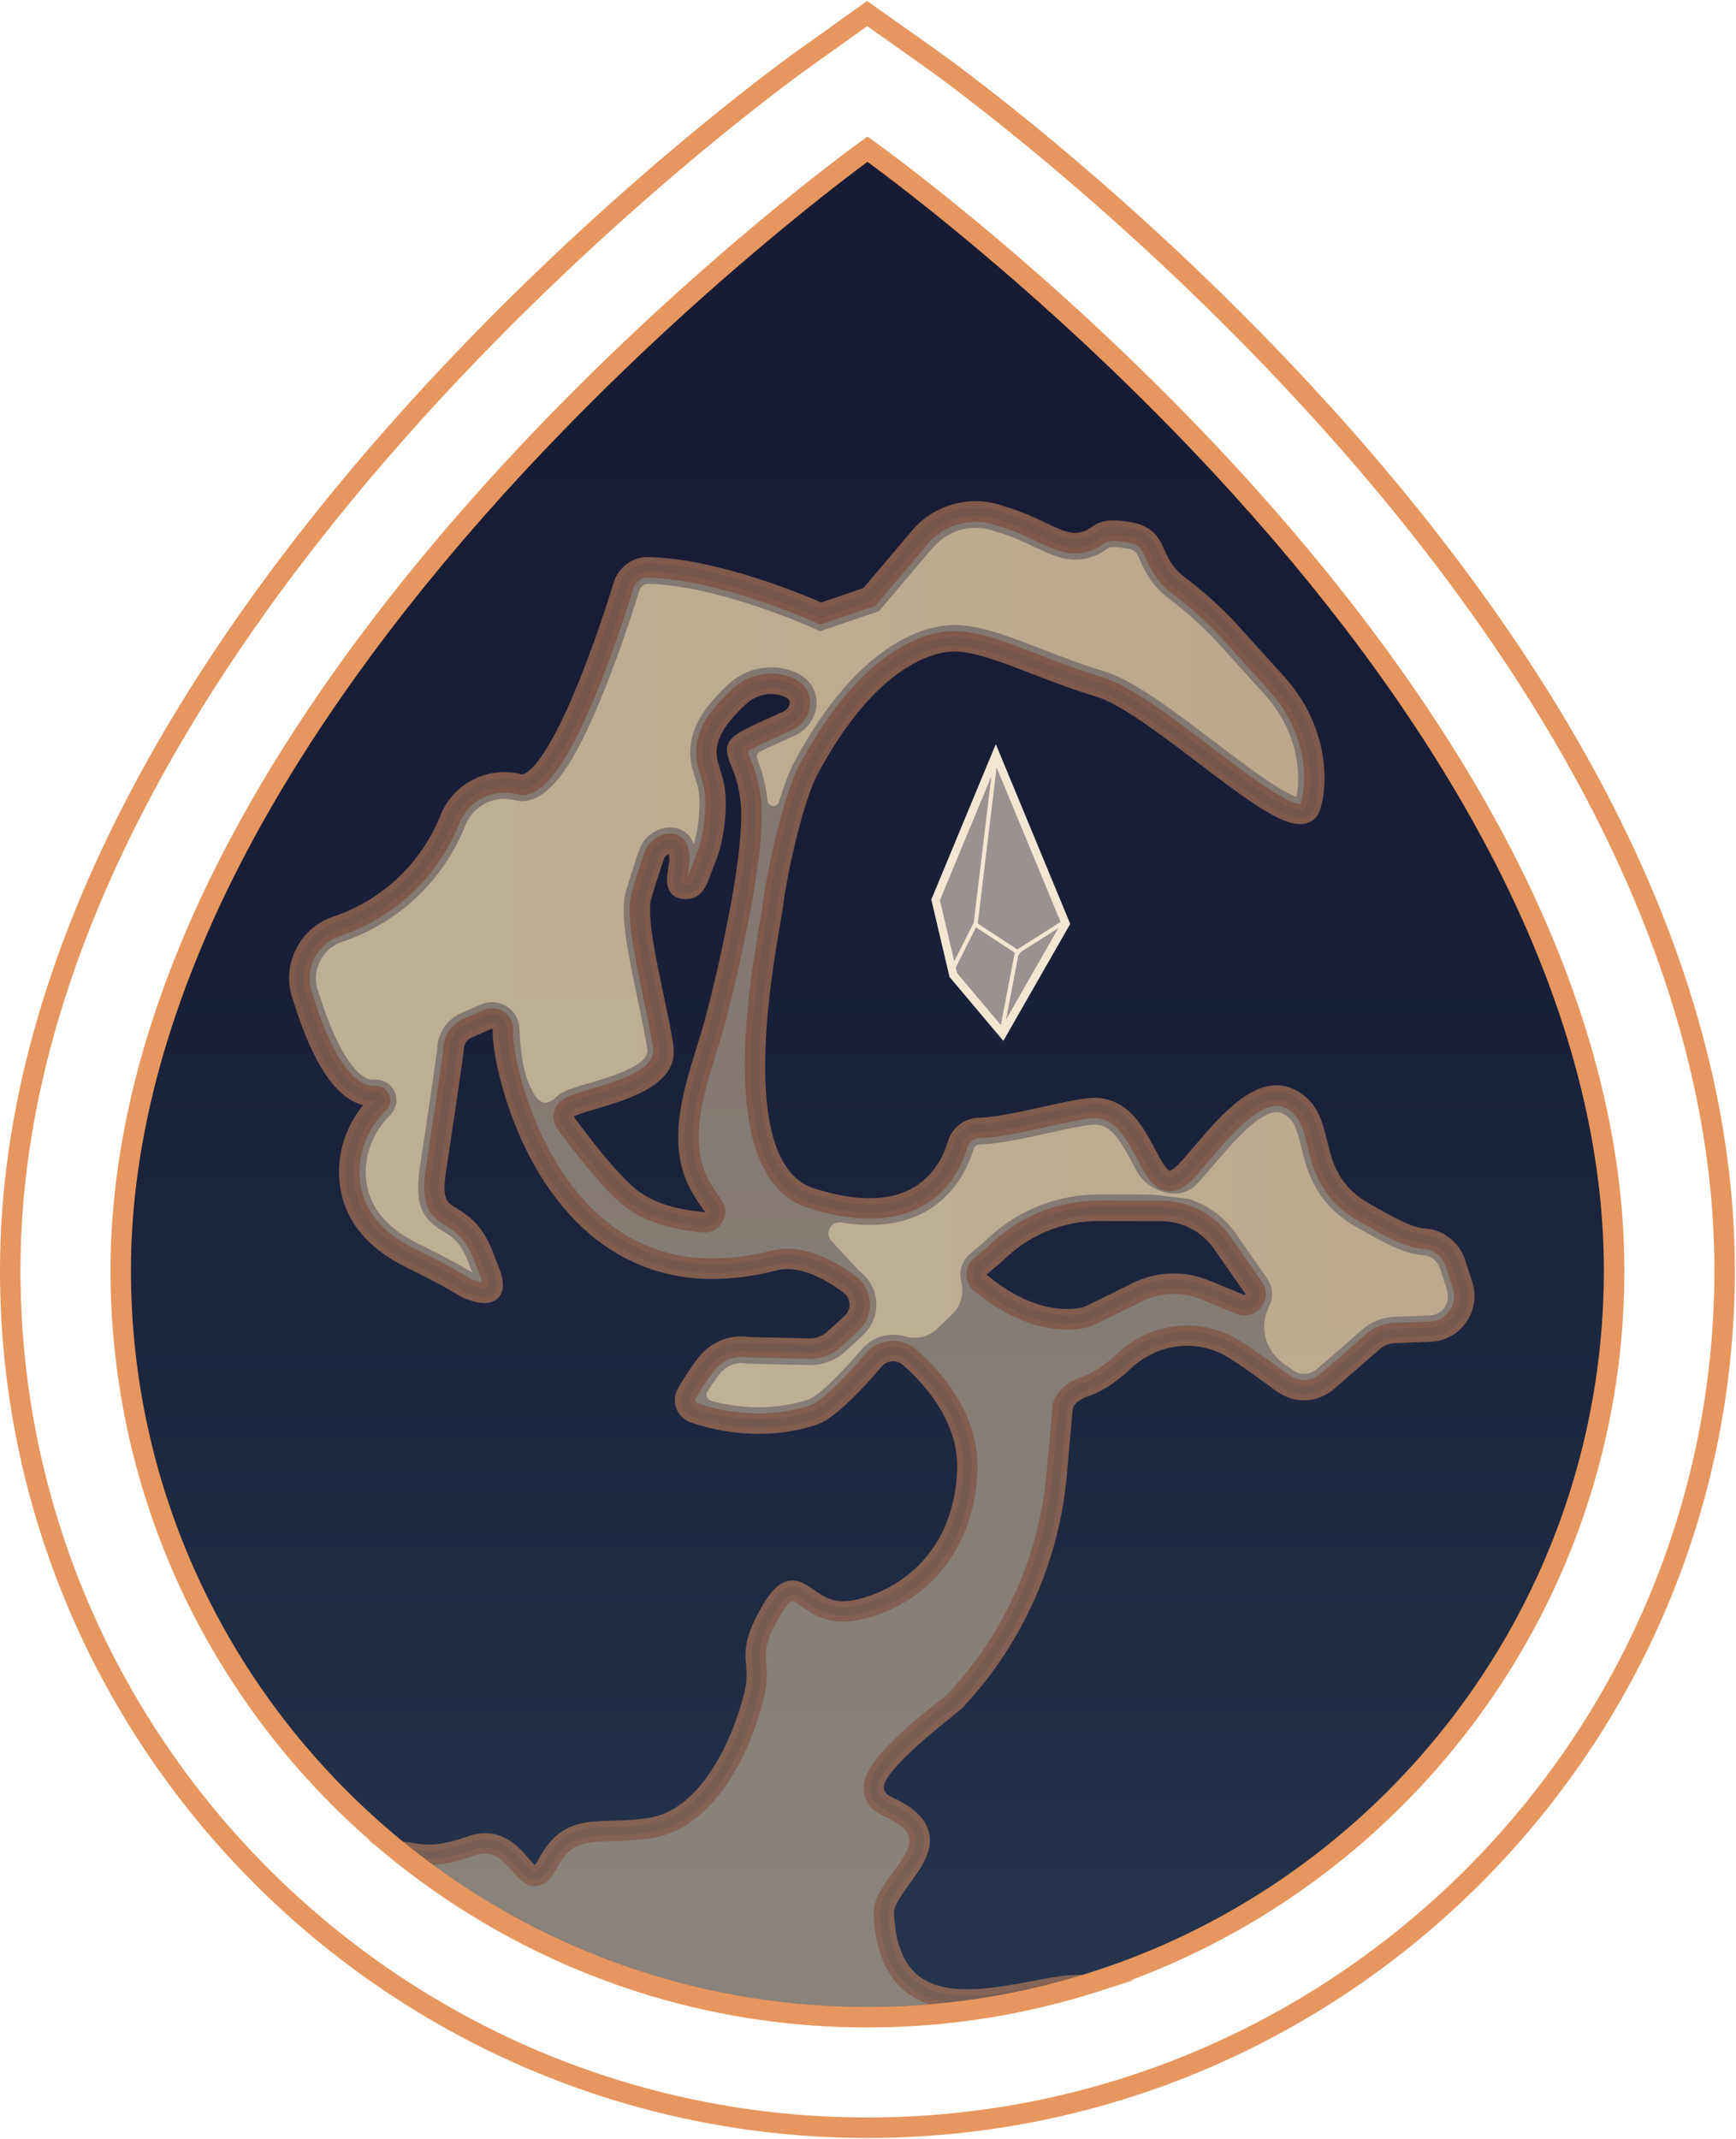
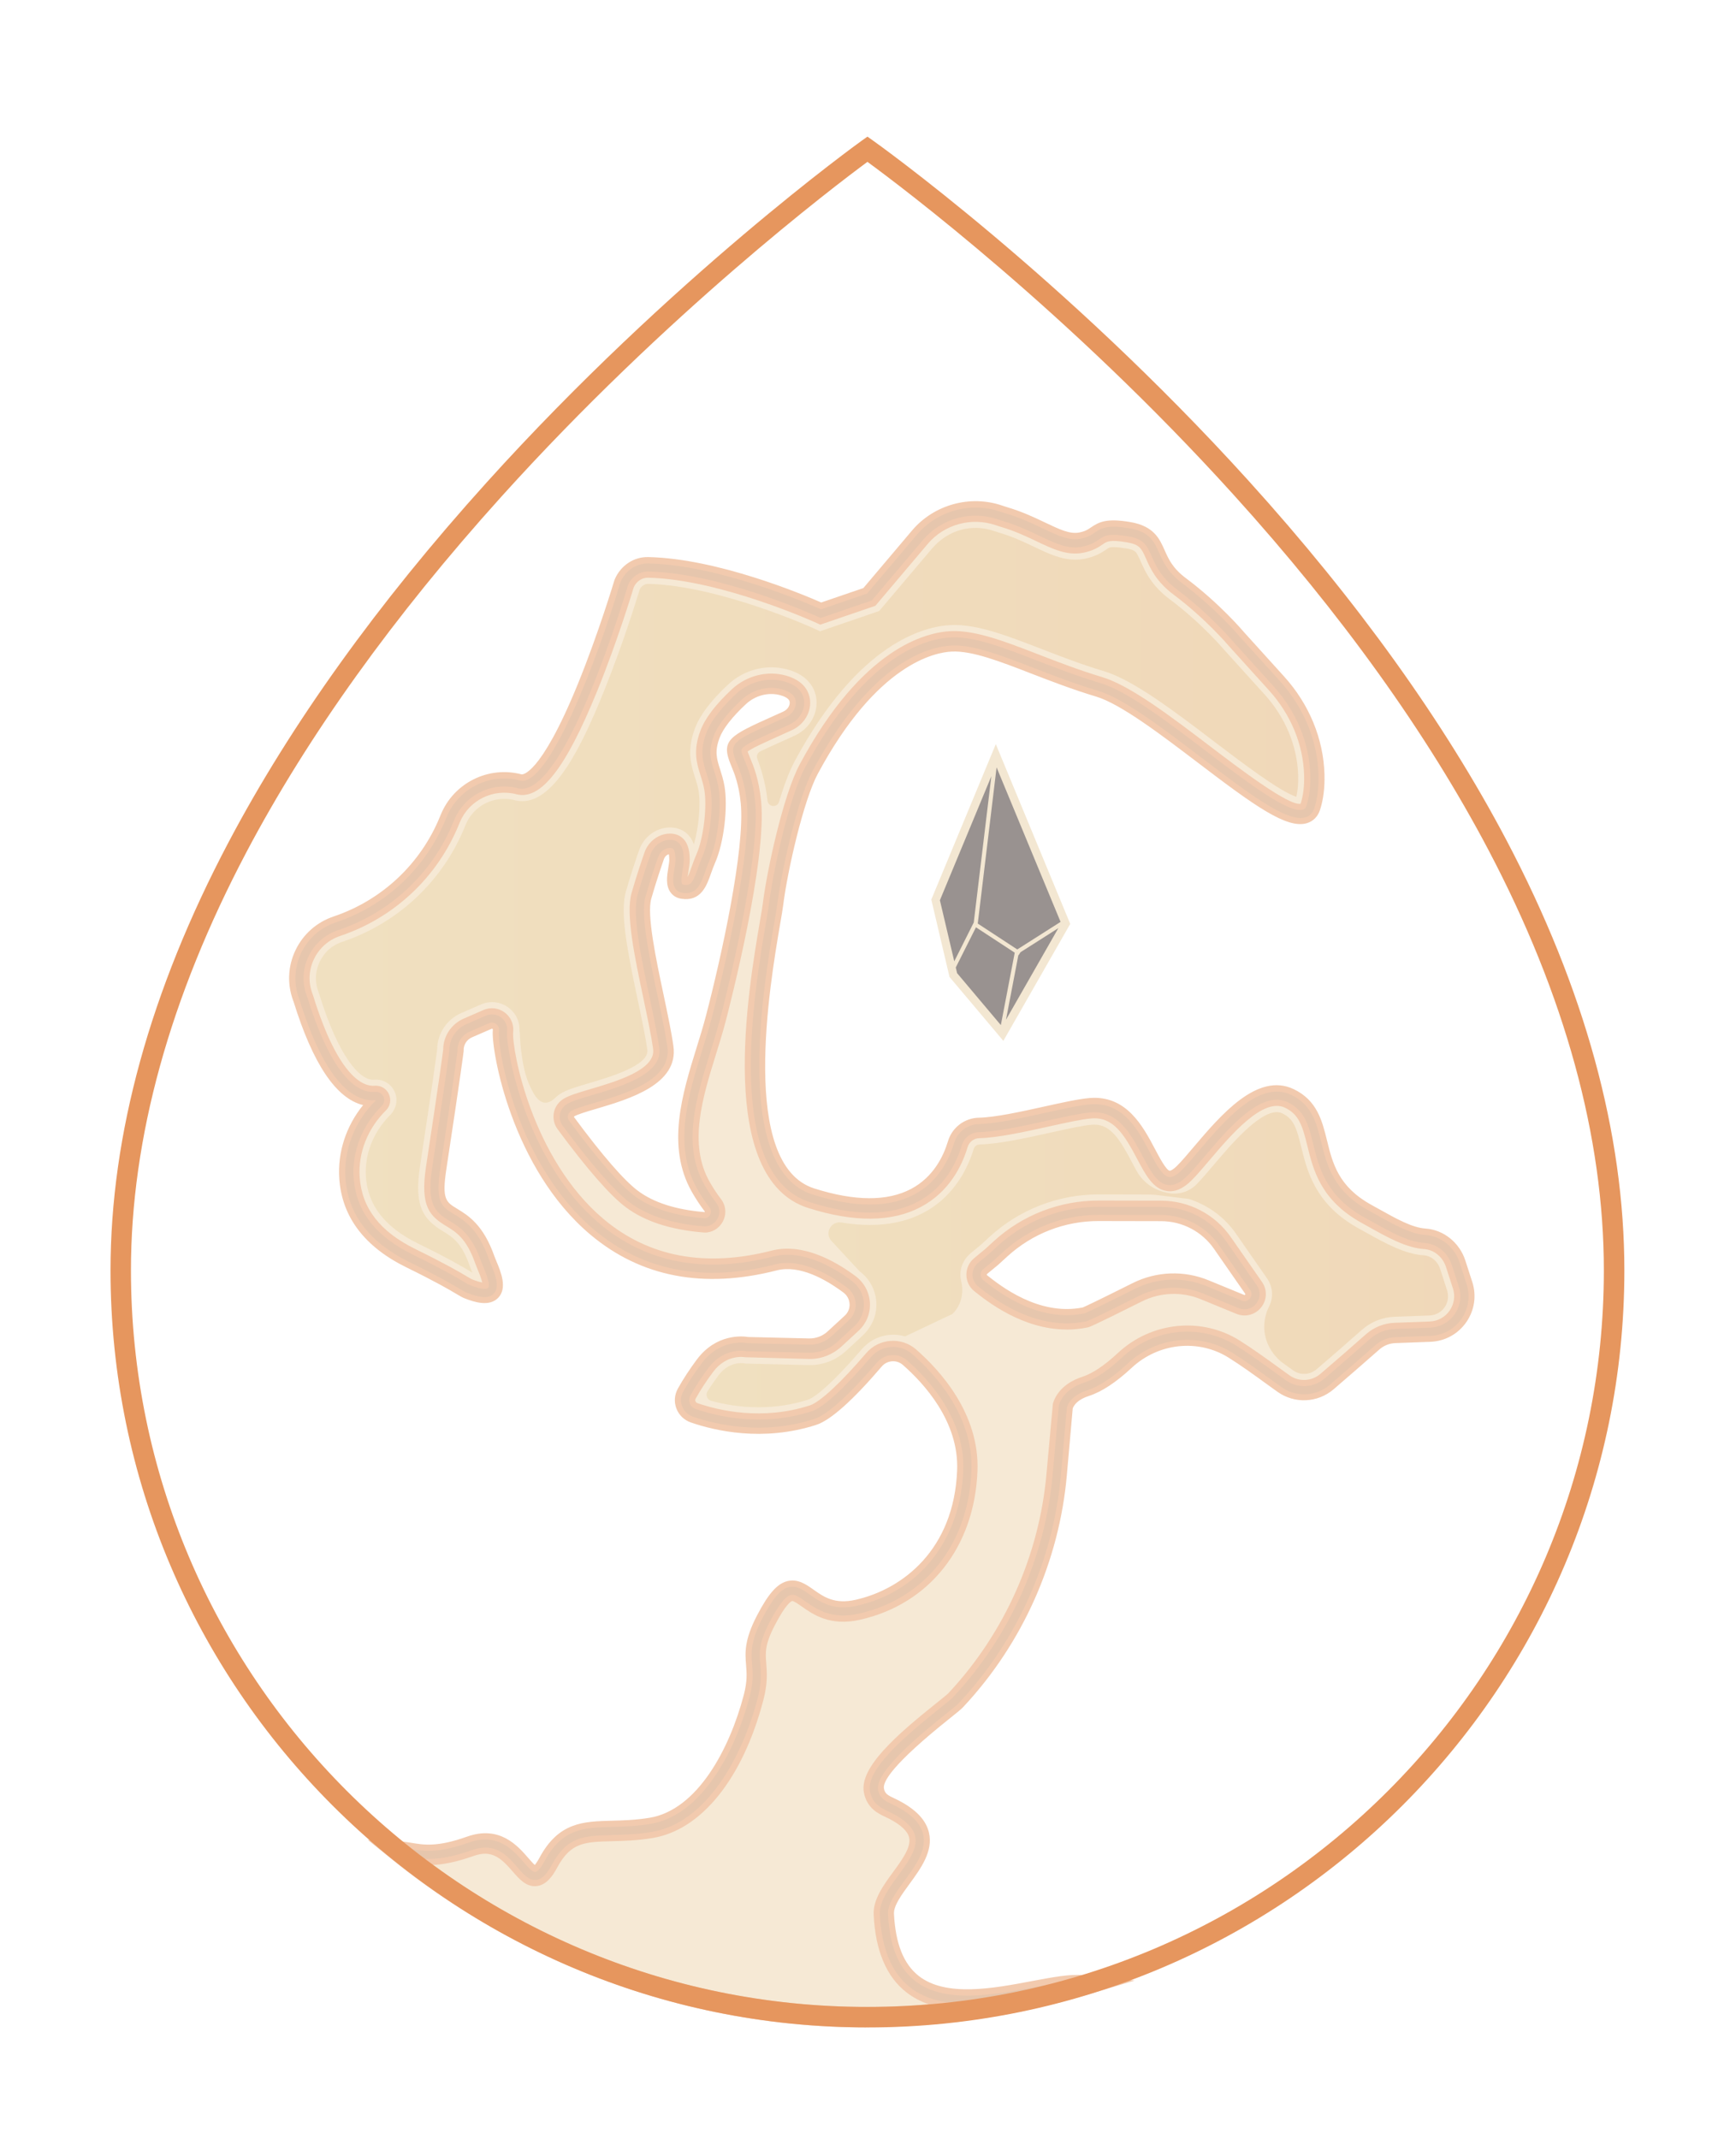
<svg xmlns="http://www.w3.org/2000/svg" width="750" height="924" viewBox="0 0 750 924" fill="none">
  <g clip-path="url(#clip0_4555_638)">
-     <path d="M52.17 548.787C52.17 294.974 374.759 64.453 374.759 64.453C374.759 64.453 697.348 292.64 697.348 548.787C697.348 726.944 552.916 871.376 374.759 871.376C196.602 871.376 52.17 726.944 52.17 548.787Z" fill="url(#paint0_linear_4555_638)" />
    <path d="M430.201 326.896L404.187 389.571L411.827 422.022L433.19 447.365L460.389 399.792L430.201 326.896Z" fill="#999290" />
    <path d="M430.219 321.449L402.348 388.598L410.217 422.022L433.473 449.628L462.37 399.103L430.219 321.449ZM430.537 331.458L458.196 398.236L439.486 410.138L422.42 398.961L430.555 331.458H430.537ZM440.052 412.632L440.901 411.323L457.241 400.924L434.622 440.485L439.963 412.579L440.052 412.632ZM406.061 388.899L428.291 335.314L420.687 398.502L412.269 415.267L406.061 388.881V388.899ZM412.906 417.955L421.642 400.571L438.389 411.535L432.394 442.82L413.489 420.378L412.923 417.955H412.906Z" fill="#F3E7D2" />
    <g opacity="0.5">
      <path d="M631.915 555.207L628.908 545.922C626.998 540.051 621.817 535.629 615.662 535.223C608.04 534.71 599.764 529.599 590.373 524.417C561.565 508.501 575.5 483.388 557.09 474.581C541.174 466.959 521.968 496.564 511.764 506.75C495.406 523.091 496.767 476.757 471.195 478.808C460.708 479.657 436.374 487.031 423.022 487.332C418.759 487.421 415.063 490.268 413.825 494.353C409.97 507.245 396.406 532.252 350.496 517.679C309.786 504.769 332.175 405.257 333.996 390.631C335.835 375.988 342.768 344.704 349.435 332.289C377.854 279.358 405.92 277.342 411.049 277.112C426.47 276.423 448.205 288.784 474.873 296.76C501.348 304.683 560.468 365.926 566.127 348.577C567.542 344.244 567.984 339.451 567.843 334.712C567.418 320.087 561.388 306.169 551.555 295.31L534.065 275.981C534.065 275.981 524.161 264.202 509.713 253.362C495.264 242.539 502.161 232.387 487.589 229.947C473.017 227.506 476.465 232.564 467.234 234.439C458.002 236.313 449.407 227.984 433.721 223.386C433.137 223.209 432.43 222.979 431.634 222.714C419.396 218.487 405.814 222.236 397.449 232.122L375.608 257.924L354.617 265.122C354.617 265.122 312.88 245.952 280.234 245.174C280.181 245.174 280.11 245.174 280.057 245.174C275.53 245.103 271.462 247.932 269.694 252.088C269.694 252.088 242.495 343.307 224.279 338.886C212.059 335.632 199.308 341.98 194.533 353.705L194.197 354.519C185.408 376.094 167.635 392.771 145.546 400.181C132.937 404.408 126.217 418.22 130.797 430.705C130.868 430.917 130.956 431.147 131.045 431.36C142.222 467.543 154.177 474.192 162.188 473.467C163.886 473.308 164.858 475.359 163.638 476.562C155.043 485.051 150.162 496.811 150.993 508.872C151.878 521.888 158.775 534.391 177.591 543.605C196.868 553.049 200.033 555.878 202.297 556.78C219.345 563.607 211.069 548.84 209.512 544.366C200.051 517.149 184.064 533.419 188.432 504.716C194.94 461.954 195.895 453.837 195.895 453.837C195.807 449.628 198.265 445.773 202.138 444.093L210.627 440.397C213.951 438.946 217.612 441.564 217.347 445.171L217.311 445.525C216.25 459.355 239.082 568.965 334.474 544.543C346.039 541.589 358.596 548.539 367.031 554.835C372.514 558.938 373.009 566.967 367.969 571.618L360.576 578.427C357.535 581.221 353.538 582.742 349.4 582.636L322.855 581.999C322.855 581.999 312.332 579.647 304.622 589.957C301.032 594.732 298.45 598.941 296.716 602.071C294.983 605.202 296.504 609.145 299.917 610.312C309.538 613.619 329.416 618.377 351.256 611.338C358.207 609.092 370.179 596.112 377.607 587.428C381.515 582.848 388.43 582.317 392.957 586.279C403.25 595.263 418.813 612.665 417.928 635.248C416.637 668.761 395.84 689.7 370.604 695.394C345.367 701.089 345.969 671.007 330.919 699.975C322.271 716.598 329.734 717.589 325.578 733.399C318.628 759.855 303.348 785.958 281.384 789.619C259.419 793.297 246.916 786.047 236.906 804.686C226.897 823.326 225.217 789.743 203.199 797.595C185.16 804.032 179.254 800.159 172.144 799.841C194.852 818.127 237.631 847.59 298.839 862.41C375.432 880.944 438.814 866.389 467.782 857.776C446.684 855.566 384.822 886.497 381.851 827.022C381.144 812.768 413.825 796.215 386.272 781.838C382.877 780.069 378.65 779.061 377.572 773.597C375.308 762.013 409.634 738.085 412.906 734.531L413.383 734.018C438.142 707.367 453.316 673.235 456.517 637.017C457.949 620.817 459.116 607.642 459.116 607.642C459.824 605.202 462.052 601.222 469.073 598.941C474.449 597.208 480.391 592.911 485.909 587.764C498.872 575.668 518.29 573.457 533.269 582.919C540.696 587.605 547.877 593.034 554.473 597.739C560.185 601.824 567.931 601.452 573.272 596.907C579.815 591.337 588.163 584.015 593.044 579.718C595.696 577.383 599.092 576.039 602.629 575.898L617.802 575.332C628.007 574.96 635.01 564.933 631.862 555.224L631.915 555.207ZM272.93 517.891C265.326 512.179 254.184 498.314 244.458 485.157C242.901 483.035 243.397 480.046 245.59 478.596C252.363 474.068 289.024 470.054 286.565 452.511C283.948 433.8 273.708 398.784 277.122 386.971C279.244 379.614 281.366 373.336 282.657 369.657C283.647 366.81 286.194 364.67 289.218 364.546C291.782 364.44 293.533 365.678 293.586 371.284C293.639 375.635 290.544 383.204 295.036 383.893C301.456 384.901 301.597 378.464 304.958 370.842C308.318 363.238 310.139 348.595 308.636 340.177C307.133 331.759 302.871 327.461 306.797 317.062C308.972 311.315 314.614 305.231 319.247 300.934C324.376 296.159 331.644 294.161 338.4 296.053C341.742 296.99 344.66 298.741 345.438 301.907C345.58 302.508 345.65 303.109 345.633 303.71C345.562 307.071 343.316 309.989 340.256 311.386C306.178 326.771 321.617 318.46 324.446 346.366C326.586 367.393 315.268 417.141 309.255 440.06C303.242 462.98 290.102 490.321 302.765 512.639C304.568 515.822 306.337 518.44 307.982 520.562C310.422 523.727 307.946 528.29 303.967 527.972C294.842 527.229 282.374 524.983 272.93 517.891ZM520.483 557.169C511.057 553.297 500.41 553.686 491.285 558.248C481.435 563.182 469.939 568.877 468.949 569.089C449.301 573.192 432.412 561.272 423.711 554.358C421.324 552.465 421.306 548.858 423.658 546.912L428.504 542.916C428.504 542.916 430.007 541.536 432.235 539.502C443.819 528.891 458.975 523.02 474.679 523.055L501.684 523.108C512.224 523.126 522.092 528.308 528.123 536.956C532.367 543.075 537.354 550.237 541.563 556.285C544.304 560.211 540.219 565.269 535.798 563.448C530.864 561.414 525.399 559.168 520.483 557.152V557.169Z" fill="#EDD4AB" />
      <path d="M374.265 875.797C350.655 875.797 324.924 873.251 297.813 866.672C251.355 855.424 206.931 833.495 169.386 803.254L158.881 794.783L172.357 795.384C174.284 795.473 176.088 795.773 177.839 796.074C183.056 796.958 188.98 797.949 201.731 793.404C215.844 788.363 223.607 797.294 228.241 802.617C229.125 803.643 230.275 804.952 231.035 805.624C231.442 805.164 232.114 804.262 233.033 802.564C241.328 787.108 251.992 786.825 264.318 786.506C269.128 786.383 274.575 786.241 280.676 785.233C301.279 781.785 315.179 755.611 321.316 732.249C322.89 726.272 322.607 722.876 322.324 719.286C321.9 714.034 321.458 708.622 327.011 697.923C331.962 688.409 335.782 684.076 340.221 682.997C344.695 681.918 348.303 684.447 351.469 686.693C355.943 689.859 360.576 693.113 369.631 691.079C389.986 686.499 412.198 669.362 413.507 635.071C414.321 614.044 399.147 597.562 390.039 589.603C388.748 588.472 387.086 587.923 385.388 588.047C383.655 588.171 382.081 588.967 380.949 590.293C368.34 605.042 358.79 613.531 352.601 615.529C329.628 622.939 308.813 618.058 298.45 614.468C295.585 613.478 293.303 611.285 292.225 608.456C291.146 605.644 291.376 602.531 292.826 599.896C295.16 595.705 297.937 591.46 301.067 587.269C309.45 576.075 320.715 577.136 323.279 577.56L349.488 578.179C352.494 578.25 355.359 577.171 357.57 575.137L364.962 568.329C366.395 567.002 367.137 565.216 367.031 563.271C366.925 561.325 365.97 559.522 364.379 558.354C356.668 552.607 345.421 546.276 335.552 548.787C304.003 556.869 276.945 551.687 255.139 533.401C221.096 504.84 212.218 453.925 212.89 445.154L212.926 444.782C212.926 444.782 212.926 444.57 212.767 444.446C212.59 444.323 212.448 444.376 212.395 444.411L203.906 448.107C201.678 449.08 200.263 451.273 200.316 453.713V454.014L200.281 454.314C200.246 454.65 199.238 462.98 192.8 505.335C190.855 518.121 192.783 519.289 197.416 522.1C202.244 525.036 208.858 529.033 213.668 542.862C213.845 543.375 214.128 544.047 214.447 544.79C216.392 549.441 219.328 556.48 215.172 560.689C211.405 564.509 205.074 562.599 200.635 560.813C199.609 560.406 198.672 559.84 197.115 558.92C194.144 557.152 188.627 553.88 175.646 547.514C157.484 538.618 147.704 525.69 146.572 509.102C145.794 497.766 149.508 486.466 156.865 477.376C145.246 474.564 135.166 459.585 126.836 432.704L126.624 432.155C124.006 425.011 124.378 417.3 127.685 410.421C131.01 403.506 136.846 398.36 144.114 395.901C165 388.881 181.765 373.159 190.077 352.75L190.413 351.937C196.019 338.196 211.033 330.715 225.376 334.517C225.376 334.517 233.193 335.826 249.657 295.434C258.553 273.628 265.344 250.957 265.414 250.727L265.591 250.249C268.12 244.325 273.815 240.469 280.093 240.646H280.27C310.086 241.354 346.605 256.669 354.793 260.259L372.991 254.034L394.036 229.151C403.515 217.957 419.184 213.642 433.031 218.416C433.756 218.664 434.393 218.876 434.923 219.035C441.591 220.998 446.914 223.527 451.618 225.773C457.79 228.709 462.264 230.849 466.314 230.018C468.896 229.487 469.975 228.762 471.337 227.825C474.891 225.402 478.181 223.81 488.279 225.508C498.518 227.223 500.994 232.794 503.169 237.711C504.867 241.531 506.618 245.474 512.312 249.736C527.008 260.736 536.983 272.55 537.407 273.045L554.791 292.251C565.597 304.188 571.786 319.185 572.211 334.5C572.37 340.247 571.733 345.429 570.283 349.868C569.364 352.715 567.383 354.731 564.713 355.562C555.994 358.286 541.793 347.94 517.459 329.424C501.843 317.54 484.158 304.082 473.565 300.916C463.467 297.892 453.97 294.214 445.57 290.977C431.829 285.654 419.962 281.056 411.19 281.463C404.099 281.781 378.951 286.503 353.29 334.305C347.154 345.747 340.221 376.077 338.347 391.109C338.134 392.842 337.675 395.459 337.056 399.085C332.652 424.798 319.265 503.072 351.787 513.382C369.295 518.935 383.354 519.006 393.594 513.594C403.197 508.519 407.565 499.588 409.546 492.991C411.332 487.049 416.69 482.964 422.88 482.822C430.096 482.663 441.255 480.187 451.105 478.012C458.763 476.314 466.013 474.705 470.788 474.316C486.687 473.043 493.814 486.572 499.031 496.44C500.817 499.835 503.806 505.494 505.345 505.742C505.592 505.742 506.671 505.441 508.581 503.531C510.579 501.533 513.108 498.562 515.779 495.396C527.38 481.726 543.261 462.998 558.93 470.496C569.045 475.342 571.221 484.184 573.325 492.744C575.73 502.506 578.206 512.604 592.442 520.456C593.521 521.039 594.582 521.641 595.626 522.224C603.407 526.575 610.127 530.324 615.892 530.713C623.656 531.226 630.553 536.761 633.047 544.454L636.053 553.739C637.981 559.698 637.044 566.047 633.453 571.194C629.863 576.322 624.222 579.399 617.962 579.629L602.788 580.195C600.277 580.284 597.854 581.256 595.962 582.919C590.391 587.817 582.433 594.785 576.137 600.161C569.222 606.05 559.266 606.475 551.891 601.222C550.264 600.055 548.584 598.835 546.886 597.615C541.722 593.866 536.381 589.993 530.899 586.544C517.777 578.268 500.517 580.054 488.915 590.877C482.195 597.137 475.97 601.24 470.417 603.026C465.607 604.583 463.997 606.935 463.449 608.402L460.903 637.282C457.631 674.296 441.891 709.684 416.602 736.901L416.125 737.413C415.258 738.351 413.578 739.712 410.147 742.454C385.724 761.978 381.303 769.635 381.887 772.606C382.311 774.781 383.337 775.436 386.414 776.868C387.051 777.169 387.687 777.47 388.289 777.788C395.805 781.714 400.067 786.241 401.34 791.653C403.232 799.735 397.75 807.215 392.922 813.83C389.544 818.445 386.06 823.22 386.219 826.669C386.874 839.596 390.358 848.386 396.883 853.532C408.644 862.799 429.211 858.926 445.747 855.796C454.695 854.116 462.423 852.648 468.189 853.249L490.242 855.548L468.984 861.879C444.898 869.042 412.287 875.691 374.194 875.691L374.265 875.797ZM187.035 805.641C220.866 830.294 259.578 848.315 299.9 858.077C337.003 867.061 371.453 868.317 401.252 865.805C397.75 864.603 394.461 862.887 391.472 860.553C382.93 853.833 378.208 842.603 377.448 827.199C377.112 820.638 381.551 814.572 385.83 808.701C389.721 803.378 393.735 797.896 392.763 793.757C392.126 791.051 389.261 788.346 384.239 785.711C383.744 785.445 383.231 785.215 382.7 784.968C379.464 783.465 374.565 781.166 373.239 774.392C371.099 763.516 387.581 749.28 404.647 735.627C406.769 733.929 409.157 732.02 409.67 731.489L410.147 730.976C434.11 705.192 449.018 671.661 452.113 636.592L454.872 606.369C455.774 603.274 458.639 597.632 467.729 594.697C471.991 593.317 477.226 589.798 482.92 584.493C497.457 570.928 519.156 568.718 535.656 579.134C541.369 582.742 546.833 586.703 552.121 590.523C553.801 591.743 555.463 592.946 557.073 594.095C561.122 596.996 566.622 596.748 570.442 593.494C576.703 588.171 584.626 581.239 590.161 576.34C593.574 573.333 597.96 571.583 602.505 571.423L617.679 570.858C621.145 570.734 624.275 569.018 626.256 566.189C628.236 563.342 628.767 559.822 627.688 556.533L624.682 547.248C623.285 542.951 619.536 539.874 615.344 539.591C607.598 539.06 599.693 534.657 591.346 529.988C590.32 529.404 589.259 528.821 588.216 528.237C570.584 518.493 567.365 505.406 564.783 494.883C562.696 486.359 561.211 481.408 555.163 478.507C545.648 473.945 531.766 490.321 522.57 501.144C519.652 504.575 517.14 507.546 514.877 509.81C511.181 513.506 507.644 515.044 504.071 514.496C498.129 513.594 494.946 507.564 491.25 500.578C485.608 489.896 480.904 482.363 471.531 483.141C467.357 483.477 460.407 485.015 453.05 486.642C442.811 488.906 431.192 491.488 423.092 491.665C420.74 491.718 418.724 493.274 418.034 495.538C415.576 503.761 410.041 514.92 397.75 521.428C385.335 527.99 368.994 528.113 349.152 521.818C309.29 509.173 323.155 428.106 328.372 397.599C328.956 394.204 329.416 391.533 329.593 390.012C331.308 376.271 338.294 343.572 345.527 330.132C372.638 279.624 400.226 273.098 410.837 272.638C421.448 272.178 434.11 277.077 448.788 282.754C457.436 286.096 466.367 289.545 476.129 292.481C488.261 296.106 505.84 309.476 522.852 322.421C535.568 332.095 556.737 348.188 561.901 347.215C561.901 347.215 561.901 347.18 561.901 347.162C563.032 343.696 563.545 339.54 563.404 334.8C563.032 321.59 557.639 308.609 548.266 298.246L530.775 278.916C530.581 278.686 520.889 267.244 507.042 256.881C499.491 251.222 496.962 245.527 495.123 241.354C493.142 236.879 492.399 235.217 486.846 234.28C479.489 233.042 478.234 233.891 476.359 235.182C474.697 236.313 472.433 237.87 468.1 238.754C461.15 240.169 454.978 237.233 447.833 233.838C443.43 231.751 438.443 229.363 432.448 227.613C431.811 227.436 431.033 227.17 430.166 226.87C419.732 223.28 407.936 226.516 400.809 234.952L378.191 261.691L354.369 269.844L352.76 269.101C352.353 268.907 311.36 250.302 280.128 249.559H279.987C277.422 249.471 274.982 251.133 273.832 253.592C273.019 256.28 266.422 277.908 257.898 298.776C244.352 331.988 233.652 345.677 223.218 343.13C213.085 340.442 202.545 345.694 198.619 355.315L198.283 356.128C188.998 378.924 170.288 396.485 146.944 404.319C141.956 406 137.942 409.536 135.661 414.276C133.397 418.98 133.149 424.25 134.936 429.131L135.254 429.998C146.484 466.358 157.555 469.382 161.781 469.011C164.434 468.781 166.892 470.178 168.006 472.601C169.12 475.023 168.625 477.8 166.733 479.675C158.81 487.509 154.672 498.031 155.397 508.536C156.317 521.924 164.204 532.092 179.537 539.608C192.853 546.134 198.566 549.53 201.643 551.351C202.739 552.006 203.535 552.483 203.942 552.642C206.082 553.509 207.479 553.862 208.345 554.004C207.956 552.218 206.807 549.441 206.294 548.221C205.887 547.266 205.551 546.435 205.321 545.78C201.554 534.957 196.921 532.145 192.836 529.67C185.815 525.425 181.411 521.34 184.046 504.009C189.847 465.88 191.244 455.252 191.456 453.554C191.456 447.665 194.94 442.36 200.352 440.007L208.841 436.311C211.829 435.003 215.207 435.356 217.877 437.249C220.548 439.141 221.98 442.218 221.733 445.472L221.697 445.843C221.114 453.483 229.85 500.649 260.816 526.645C280.305 543.004 304.71 547.567 333.342 540.245C346.57 536.85 360.382 544.383 369.649 551.28C373.345 554.039 375.591 558.248 375.838 562.829C376.068 567.374 374.282 571.759 370.94 574.854L363.547 581.663C359.639 585.253 354.546 587.216 349.276 587.039L321.864 586.296C321.599 586.243 313.942 584.829 308.123 592.592C305.223 596.448 302.676 600.356 300.536 604.211C300.289 604.653 300.36 605.06 300.466 605.308C300.554 605.538 300.766 605.927 301.315 606.121C310.634 609.34 329.327 613.743 349.859 607.111C354.21 605.714 363.318 597.261 374.194 584.546C376.864 581.415 380.596 579.541 384.699 579.24C388.784 578.94 392.727 580.266 395.805 582.954C406.097 591.938 423.251 610.719 422.297 635.425C421.023 668.301 401.57 692.936 371.523 699.709C358.631 702.627 351.221 697.393 346.305 693.926C344.996 693.007 342.803 691.468 342.237 691.61C341.848 691.698 339.638 692.653 334.774 702.008C330.388 710.444 330.671 713.857 331.043 718.579C331.343 722.364 331.732 727.068 329.769 734.513C320.909 768.238 303.065 790.45 282.038 793.969C275.336 795.084 269.553 795.243 264.442 795.367C252.557 795.667 246.598 795.826 240.726 806.756C238.869 810.222 236.164 814.272 231.866 814.749C227.41 815.244 224.386 811.778 221.468 808.418C216.374 802.564 212.448 798.939 204.614 801.733C197.08 804.421 191.439 805.429 186.947 805.641H187.035ZM460.832 574.324C441.767 574.324 426.488 562.174 420.97 557.806C418.795 556.073 417.522 553.473 417.504 550.697C417.486 547.903 418.706 545.268 420.864 543.499L425.621 539.573L429.264 536.231C441.679 524.877 457.755 518.617 474.555 518.617H474.697L501.701 518.67C513.692 518.687 524.922 524.576 531.766 534.427C536.01 540.546 540.997 547.69 545.206 553.756C547.558 557.134 547.417 561.573 544.835 564.792C542.253 568.01 537.955 569.107 534.135 567.55L518.82 561.255C510.562 557.859 501.259 558.213 493.283 562.21C471.637 573.05 470.7 573.245 469.869 573.422C466.792 574.059 463.767 574.359 460.849 574.359L460.832 574.324ZM474.555 527.459C459.965 527.459 446.012 532.888 435.224 542.739L431.316 546.311L426.47 550.308C426.47 550.308 426.329 550.432 426.329 550.608C426.329 550.785 426.417 550.856 426.452 550.874C431.988 555.277 448.753 568.612 467.782 564.792C468.613 564.456 472.38 562.758 489.304 554.287C499.579 549.141 511.552 548.698 522.163 553.067L537.478 559.362C537.619 559.415 537.743 559.469 537.92 559.256C538.097 559.044 538.026 558.938 537.92 558.814C533.693 552.748 528.724 545.586 524.48 539.467C519.298 532.004 510.756 527.53 501.666 527.512L474.661 527.459H474.538H474.555ZM468.047 564.739C468.047 564.739 468.012 564.739 467.976 564.739C467.994 564.739 468.012 564.739 468.047 564.739ZM304.374 532.411C304.126 532.411 303.861 532.411 303.596 532.375C289.625 531.226 278.413 527.547 270.26 521.411C263.522 516.353 253.636 505.035 240.885 487.774C239.418 485.794 238.834 483.265 239.241 480.842C239.665 478.419 241.08 476.261 243.114 474.9C245.501 473.29 249.498 472.123 255.033 470.478C266.334 467.136 283.417 462.114 282.162 453.094C281.331 447.205 279.721 439.601 278.024 431.536C274.204 413.463 270.242 394.787 272.86 385.715C274.982 378.376 277.086 372.115 278.466 368.172C280.093 363.556 284.319 360.302 289.006 360.107C291.446 360.001 293.48 360.691 295.019 362.159C297.618 364.617 297.954 368.508 297.99 371.231C297.99 372.858 297.725 374.609 297.442 376.307C297.335 377.014 297.176 377.969 297.07 378.818C297.636 377.775 298.29 375.9 298.768 374.556C299.352 372.911 300.006 371.054 300.872 369.074C303.95 362.106 305.577 348.453 304.25 340.972C303.861 338.85 303.26 336.923 302.676 335.066C301.014 329.813 299.281 324.366 302.641 315.524C304.657 310.218 309.22 304.241 316.205 297.733C322.554 291.826 331.503 289.563 339.567 291.844C346.605 293.825 348.958 297.857 349.7 300.899C349.93 301.853 350.036 302.844 350.019 303.852C349.912 308.751 346.782 313.313 342.043 315.453L337.745 317.398C330.477 320.67 324.605 323.305 322.996 324.667C323.191 325.286 323.615 326.294 323.969 327.143C325.507 330.839 327.859 336.445 328.814 345.977C331.432 371.779 315.339 434.207 313.499 441.245C312.315 445.755 310.917 450.282 309.432 455.075C303.472 474.281 297.3 494.158 306.585 510.517C308.141 513.258 309.768 515.734 311.448 517.909C313.676 520.774 313.977 524.541 312.244 527.742C310.634 530.695 307.663 532.464 304.356 532.464L304.374 532.411ZM288.971 369.021C288.033 369.25 287.22 370.046 286.831 371.125C285.487 374.963 283.435 381.046 281.366 388.209C279.368 395.141 283.417 414.329 286.689 429.733C288.422 437.956 290.067 445.72 290.934 451.909C293.25 468.462 271.763 474.793 257.545 479.002C253.689 480.134 249.303 481.425 248.03 482.292L247.995 482.557C260.056 498.898 269.588 509.898 275.565 514.372C282.374 519.483 292.03 522.578 304.303 523.586C304.392 523.586 304.409 523.586 304.462 523.498C304.516 523.391 304.498 523.356 304.462 523.303C302.535 520.809 300.66 517.962 298.892 514.867C287.715 495.166 294.771 472.477 300.979 452.44C302.446 447.736 303.808 443.297 304.94 438.982C311.483 414.028 322.006 366.545 320.007 346.844C319.176 338.62 317.213 333.951 315.798 330.538C311.236 319.609 315.179 317.841 334.12 309.317L338.4 307.389C340.027 306.646 341.141 305.161 341.176 303.657C341.176 303.41 341.176 303.18 341.105 302.968C340.769 301.624 338.789 300.792 337.179 300.333C332.068 298.9 326.339 300.368 322.236 304.188C316.417 309.599 312.403 314.728 310.917 318.636C308.654 324.614 309.626 327.709 311.112 332.378C311.749 334.411 312.491 336.71 312.969 339.398C314.596 348.577 312.739 364.104 308.972 372.628C308.247 374.291 307.663 375.918 307.115 377.474C305.311 382.585 302.835 389.57 294.329 388.244C292.384 387.943 290.774 386.988 289.678 385.467C287.503 382.461 288.139 378.429 288.723 374.874C288.935 373.548 289.165 372.186 289.147 371.32C289.147 370.188 289.041 369.463 288.953 369.003L288.971 369.021Z" fill="#E6965E" />
      <g opacity="0.46">
        <path d="M374.265 873.144C350.832 873.144 325.331 870.615 298.432 864.107C252.345 852.948 208.292 831.196 171.03 801.202L166.821 797.807L172.215 798.054C173.984 798.125 175.629 798.408 177.379 798.709C182.915 799.646 189.21 800.689 202.598 795.915C215.013 791.476 221.751 799.239 226.207 804.368C228.082 806.525 229.992 808.771 231.247 808.612C231.849 808.542 233.193 807.834 235.333 803.837C242.902 789.725 252.363 789.495 264.353 789.177C269.252 789.053 274.805 788.911 281.083 787.868C302.942 784.207 317.514 757.096 323.845 732.939C325.525 726.519 325.225 722.735 324.924 719.074C324.517 713.981 324.128 709.17 329.327 699.143C333.872 690.389 337.197 686.463 340.823 685.579C344.112 684.765 346.942 686.764 349.913 688.851C354.405 692.016 359.975 695.96 370.197 693.643C397.379 687.507 414.993 665.1 416.142 635.159C416.991 613.018 401.234 595.864 391.773 587.587C389.951 585.996 387.599 585.217 385.176 585.394C382.736 585.571 380.507 586.703 378.916 588.56C370.462 598.446 358.897 610.701 351.77 613C329.54 620.163 309.361 615.423 299.299 611.957C297.176 611.214 295.496 609.605 294.683 607.5C293.887 605.431 294.046 603.115 295.125 601.187C297.406 597.102 300.112 592.946 303.172 588.878C311.006 578.426 321.44 579.93 323.014 580.213L349.417 580.849C353.114 580.973 356.633 579.611 359.356 577.1L366.749 570.291C368.747 568.452 369.808 565.853 369.667 563.147C369.525 560.406 368.181 557.877 365.953 556.232C357.782 550.131 345.757 543.446 334.881 546.222C304.197 554.074 277.953 549.087 256.837 531.367C223.572 503.443 214.871 453.872 215.526 445.366L215.561 445.012C215.649 443.933 215.172 442.925 214.288 442.306C213.403 441.687 212.307 441.563 211.317 442.006L202.828 445.702C199.609 447.099 197.575 450.282 197.646 453.801V453.925V454.049C197.646 454.137 196.62 462.679 190.183 504.981C187.973 519.518 191.014 521.357 196.055 524.417C200.546 527.14 206.683 530.854 211.175 543.782C211.37 544.33 211.67 545.055 212.006 545.869C213.775 550.113 216.215 555.931 213.297 558.885C211.281 560.936 207.567 560.795 201.643 558.407C200.794 558.071 199.928 557.558 198.495 556.692C195.506 554.906 189.918 551.599 176.831 545.179C159.588 536.726 150.304 524.541 149.243 508.978C148.412 496.669 153.204 484.396 162.418 475.288C146.59 476.65 135.732 452.422 129.383 431.854L129.17 431.289C126.801 424.816 127.137 417.848 130.125 411.623C133.132 405.363 138.42 400.694 145.016 398.483C166.645 391.232 183.976 374.945 192.588 353.829L192.924 353.015C198.018 340.512 211.706 333.704 224.757 337.17C236.836 340.07 257.686 286.22 268.014 251.575L268.085 251.381C270.172 246.5 274.805 243.387 279.916 243.387C279.969 243.387 280.04 243.387 280.093 243.387H280.27C310.971 244.13 349.099 260.701 354.705 263.212L374.583 256.403L396.105 230.972C404.877 220.609 419.396 216.612 432.218 221.034C432.996 221.299 433.668 221.529 434.234 221.688C440.707 223.58 445.924 226.074 450.539 228.267C456.941 231.308 461.981 233.714 466.916 232.706C470.01 232.069 471.478 231.061 472.911 230.088C476.129 227.878 478.747 226.657 487.907 228.196C496.732 229.681 498.624 233.926 500.817 238.86C502.568 242.804 504.549 247.26 510.792 251.947C525.24 262.77 535.038 274.353 535.444 274.831L552.899 294.107C563.28 305.567 569.222 319.963 569.647 334.641C569.806 340.088 569.187 344.951 567.843 349.107C567.012 351.671 565.296 352.697 564.005 353.086C556.189 355.527 539.017 342.475 519.139 327.355C502.568 314.746 485.449 301.729 474.396 298.422C464.404 295.434 454.943 291.773 446.596 288.554C432.572 283.125 420.475 278.439 411.155 278.863C401.605 279.287 376.634 285.406 351.027 333.102C344.749 344.81 337.692 375.599 335.782 390.826C335.57 392.488 335.11 395.229 334.509 398.695C330.017 424.975 316.329 504.964 351.062 515.981C369.26 521.764 384.009 521.764 394.903 516.017C405.319 510.517 410.023 500.914 412.163 493.822C413.613 488.977 417.982 485.652 423.004 485.546C430.485 485.387 441.785 482.875 451.76 480.665C459.329 478.985 466.491 477.393 471.089 477.039C485.255 475.943 491.639 488.022 496.768 497.748C499.544 503.018 502.179 507.988 505.026 508.43C506.494 508.66 508.351 507.669 510.544 505.476C512.613 503.407 515.054 500.525 517.883 497.182C528.919 484.166 544.039 466.34 557.869 472.972C566.853 477.269 568.78 485.139 570.832 493.451C573.254 503.284 575.996 514.425 591.24 522.861C592.301 523.444 593.362 524.046 594.406 524.629C602.47 529.139 609.438 533.029 615.787 533.454C622.489 533.896 628.431 538.689 630.606 545.374L633.613 554.658C635.293 559.822 634.462 565.322 631.367 569.779C628.272 574.235 623.373 576.888 617.944 577.082L602.77 577.648C599.64 577.772 596.634 578.957 594.299 581.026C588.729 585.925 580.788 592.875 574.51 598.233C568.533 603.327 559.902 603.698 553.536 599.153C551.909 597.986 550.246 596.783 548.549 595.545C543.349 591.779 537.973 587.87 532.42 584.386C518.272 575.473 499.686 577.383 487.2 589.037C482.779 593.158 476.147 598.516 469.692 600.603C463.485 602.602 461.539 605.997 460.938 607.942L458.356 637.14C455.137 673.571 439.646 708.392 414.745 735.185L414.268 735.698C413.49 736.529 411.544 738.103 408.573 740.473C400.155 747.211 377.766 765.108 379.358 773.207C380.083 776.903 382.523 778.035 385.353 779.362C385.954 779.645 386.556 779.927 387.139 780.228C393.93 783.765 397.75 787.744 398.829 792.342C400.438 799.239 395.575 805.907 390.853 812.344C387.033 817.561 383.425 822.495 383.655 826.881C384.345 840.622 388.165 850.03 395.327 855.689C408.043 865.699 429.265 861.702 446.33 858.484C455.067 856.839 462.618 855.406 467.994 855.972L476.819 856.892L468.313 859.421C444.42 866.53 412.075 873.127 374.282 873.127L374.265 873.144ZM178.334 802.44C214.075 830.046 255.759 850.136 299.263 860.659C349.205 872.738 394.355 870.969 430.007 864.779C416.567 866.442 402.861 866.141 393.117 858.466C385.212 852.241 380.826 841.665 380.101 827.058C379.818 821.434 383.974 815.757 387.988 810.257C392.232 804.456 396.618 798.461 395.363 793.138C394.531 789.583 391.295 786.382 385.477 783.341C384.946 783.058 384.398 782.81 383.832 782.545C380.755 781.112 376.917 779.326 375.856 773.862C374.017 764.436 390.623 750.235 406.327 737.678C408.856 735.662 411.049 733.912 411.633 733.257L412.11 732.744C436.48 706.518 451.636 672.439 454.784 636.786L457.436 607.076C458.197 604.476 460.637 599.754 468.56 597.19C473.176 595.705 478.782 591.973 484.742 586.402C498.395 573.652 518.767 571.582 534.259 581.362C539.901 584.917 545.33 588.861 550.582 592.663C552.28 593.883 553.925 595.086 555.552 596.253C560.61 599.86 567.436 599.56 572.176 595.51C578.436 590.169 586.377 583.219 591.93 578.338C594.883 575.738 598.685 574.217 602.611 574.076L617.785 573.51C622.082 573.351 625.973 571.229 628.431 567.709C630.889 564.172 631.544 559.804 630.217 555.719L627.211 546.435C625.478 541.111 620.791 537.309 615.521 536.956C608.359 536.478 601.073 532.393 592.637 527.689C591.594 527.105 590.55 526.521 589.489 525.938C572.883 516.759 569.806 504.292 567.348 494.282C565.349 486.147 563.775 479.727 556.295 476.137C544.941 470.69 530.829 487.314 520.536 499.446C517.653 502.841 515.177 505.777 512.985 507.952C509.925 511.012 507.131 512.303 504.443 511.896C499.827 511.189 496.927 505.706 493.584 499.375C488.686 490.091 483.133 479.604 471.319 480.541C466.969 480.895 459.93 482.451 452.467 484.096C442.334 486.341 430.856 488.888 423.039 489.065C419.538 489.136 416.514 491.452 415.506 494.83C413.189 502.558 408.007 513.063 396.512 519.129C384.752 525.337 369.101 525.407 349.948 519.341C312.297 507.404 325.879 427.982 330.99 398.094C331.573 394.681 332.033 391.975 332.228 390.384C333.926 376.802 340.787 344.58 347.861 331.422C374.335 282.117 400.792 275.768 410.943 275.326C421.006 274.884 433.42 279.694 447.816 285.265C456.092 288.466 465.483 292.109 475.351 295.045C487.023 298.528 504.407 311.757 521.226 324.561C537.903 337.241 556.79 351.636 562.891 349.726C563.404 349.567 564.023 349.231 564.43 348.028C565.65 344.261 566.198 339.805 566.057 334.765C565.668 320.918 560.044 307.336 550.229 296.495L532.738 277.165C532.597 277.006 522.747 265.352 508.634 254.776C501.649 249.542 499.367 244.413 497.546 240.292C495.494 235.659 494.239 232.847 487.288 231.68C478.871 230.265 477.19 231.415 474.874 233.006C473.317 234.067 471.39 235.394 467.588 236.172C461.504 237.41 455.986 234.775 449.001 231.45C444.509 229.31 439.416 226.887 433.226 225.066C432.625 224.889 431.9 224.659 431.051 224.358C419.591 220.397 406.628 223.969 398.794 233.236L376.634 259.41L354.511 266.979L353.874 266.678C352.176 265.9 311.979 247.649 280.199 246.889H280.04C280.04 246.889 279.951 246.889 279.916 246.889C276.291 246.889 272.877 249.188 271.374 252.654C268.474 262.363 244.476 340.742 225.482 340.742C224.952 340.742 224.421 340.671 223.89 340.548C212.519 337.524 200.635 343.448 196.214 354.306L195.878 355.12C186.876 377.191 168.749 394.203 146.148 401.79C140.471 403.7 135.908 407.715 133.326 413.109C130.762 418.467 130.461 424.462 132.495 430.033L132.743 430.687C141.214 458.081 151.577 472.618 162.082 471.645C163.621 471.504 165.018 472.317 165.672 473.715C166.309 475.094 166.026 476.703 164.929 477.782C156.458 486.147 152.037 497.43 152.797 508.713C153.788 523.126 162.153 534.02 178.405 541.978C191.616 548.451 197.275 551.811 200.317 553.632C201.608 554.41 202.386 554.87 202.987 555.1C209.177 557.576 210.591 556.586 210.804 556.373C212.077 555.082 209.76 549.565 208.77 547.195C208.399 546.293 208.063 545.515 207.85 544.914C203.765 533.189 198.477 529.988 194.233 527.406C187.973 523.621 184.259 520.473 186.699 504.415C192.73 464.784 194.003 454.845 194.145 453.713C194.092 448.814 196.956 444.393 201.448 442.43L209.937 438.734C212.077 437.814 214.482 438.062 216.374 439.406C218.267 440.75 219.292 442.943 219.116 445.26L219.08 445.613C218.479 453.501 227.41 502.028 259.136 528.644C279.315 545.586 304.516 550.343 334.032 542.774C346.252 539.644 359.303 546.806 368.093 553.367C371.152 555.648 373.027 559.132 373.221 562.935C373.416 566.701 371.93 570.309 369.171 572.873L361.779 579.682C358.384 582.812 353.98 584.457 349.364 584.369L322.466 583.697C322.094 583.608 312.934 581.787 306.037 590.983C303.066 594.944 300.448 598.941 298.255 602.902C297.689 603.928 297.601 605.148 298.025 606.245C298.45 607.359 299.352 608.225 300.484 608.614C310.122 611.939 329.451 616.484 350.708 609.623C355.66 608.031 364.733 599.719 376.245 586.243C378.456 583.661 381.533 582.105 384.929 581.857C388.289 581.61 391.56 582.688 394.107 584.917C404.046 593.6 420.599 611.674 419.697 635.283C418.477 666.904 399.819 690.584 370.993 697.092C359.25 699.744 352.689 695.111 347.897 691.733C345.032 689.717 343.334 688.603 341.671 689.01C339.302 689.593 336.295 693.431 332.493 700.77C327.754 709.896 328.072 713.822 328.479 718.791C328.779 722.558 329.133 726.82 327.294 733.841C320.662 759.077 305.205 787.426 281.685 791.352C275.159 792.448 269.482 792.59 264.459 792.714C252.363 793.014 245.077 793.209 238.463 805.5C236.146 809.815 234.042 811.849 231.654 812.114C228.577 812.45 226.243 809.779 223.554 806.685C219.045 801.503 213.952 795.614 203.8 799.239C190.784 803.89 183.764 803.307 178.334 802.44ZM460.85 571.671C442.67 571.671 427.92 559.946 422.615 555.737C421.059 554.499 420.157 552.66 420.139 550.679C420.121 548.681 420.988 546.824 422.527 545.55L427.372 541.554L431.033 538.193C442.953 527.282 458.391 521.287 474.538 521.287H474.679L501.684 521.34C512.808 521.357 523.224 526.822 529.573 535.947C533.817 542.066 538.804 549.211 543.013 555.277C544.711 557.717 544.605 560.812 542.748 563.129C540.874 565.463 537.885 566.224 535.126 565.092L519.811 558.796C510.845 555.118 500.747 555.489 492.081 559.822C470.753 570.504 469.78 570.716 469.303 570.804C466.42 571.406 463.591 571.671 460.85 571.671ZM474.555 524.806C459.293 524.806 444.703 530.483 433.438 540.793L429.707 544.206L424.773 548.274C424.065 548.857 423.658 549.724 423.676 550.644C423.676 551.563 424.101 552.394 424.808 552.96C430.609 557.576 448.258 571.582 468.578 567.338C469.002 567.197 472.115 565.853 490.489 556.656C500.075 551.864 511.251 551.439 521.155 555.525L536.47 561.82C538.009 562.457 539.3 561.767 539.989 560.918C540.679 560.07 541.068 558.673 540.113 557.311C535.886 551.245 530.917 544.083 526.673 537.964C520.996 529.793 511.64 524.894 501.684 524.859L474.679 524.806H474.555ZM304.374 529.758C304.197 529.758 304.02 529.758 303.826 529.74C290.368 528.644 279.615 525.124 271.869 519.306C265.344 514.39 255.635 503.266 243.043 486.218C242 484.803 241.575 483.052 241.894 481.319C242.194 479.586 243.167 478.1 244.635 477.128C246.686 475.748 250.736 474.563 255.829 473.06C268.014 469.47 286.406 464.041 284.832 452.776C284.001 446.798 282.374 439.141 280.659 431.023C276.892 413.268 273.019 394.911 275.459 386.493C277.564 379.207 279.651 372.999 281.03 369.091C282.286 365.483 285.575 362.954 289.183 362.795C290.898 362.724 292.242 363.149 293.268 364.122C294.683 365.466 295.373 367.747 295.408 371.284C295.408 372.681 295.16 374.326 294.895 375.9C294.541 378.04 294.082 380.958 294.754 381.877C294.807 381.948 294.913 382.107 295.355 382.178C298.467 382.673 299.316 381.24 301.35 375.458C301.916 373.866 302.553 372.044 303.384 370.17C306.62 362.831 308.353 348.417 306.938 340.53C306.532 338.231 305.895 336.233 305.276 334.287C303.684 329.247 302.164 324.472 305.188 316.479C307.504 310.36 313.482 303.958 318.08 299.678C323.757 294.408 331.733 292.374 338.913 294.39C343.564 295.699 346.358 298.104 347.189 301.517C347.366 302.242 347.454 303.003 347.437 303.781C347.366 307.672 344.837 311.297 341.017 313.03L336.72 314.958C327.736 318.99 322.784 321.218 320.998 322.951C319.972 323.942 320.043 324.472 321.582 328.151C323.067 331.705 325.313 337.081 326.25 346.225C328.337 366.81 317.655 415.195 311.006 440.555C309.839 444.994 308.442 449.504 306.956 454.279C300.82 474.033 294.488 494.459 304.339 511.808C305.948 514.655 307.664 517.255 309.414 519.518C310.988 521.552 311.201 524.205 309.98 526.451C308.848 528.538 306.744 529.775 304.41 529.793L304.374 529.758ZM289.537 366.297C289.537 366.297 289.395 366.297 289.307 366.297C287.131 366.385 285.133 367.977 284.337 370.241C282.976 374.113 280.924 380.25 278.837 387.466C276.644 395.035 280.606 413.763 284.107 430.281C285.84 438.451 287.467 446.179 288.334 452.263C290.332 466.552 270.172 472.494 256.82 476.438C252.381 477.747 248.189 478.985 246.58 480.063C245.926 480.505 245.501 481.16 245.36 481.92C245.218 482.698 245.413 483.477 245.873 484.113C258.093 500.649 267.82 511.843 273.974 516.476C281.172 521.888 291.305 525.177 304.091 526.221C305.241 526.309 306.249 525.761 306.797 524.753C307.345 523.727 307.257 522.578 306.549 521.658C304.692 519.253 302.889 516.53 301.191 513.541C290.58 494.848 297.442 472.724 303.508 453.218C304.975 448.496 306.355 444.022 307.504 439.654C314.083 414.523 324.694 366.65 322.643 346.578C321.758 337.966 319.636 332.872 318.239 329.512C314.667 320.971 316.223 320.263 335.199 311.739L339.496 309.811C342.078 308.644 343.776 306.257 343.829 303.728C343.829 303.25 343.794 302.791 343.688 302.366C343.175 300.279 341.229 298.741 337.905 297.803C331.909 296.123 325.207 297.839 320.432 302.278C316.099 306.292 310.511 312.252 308.442 317.734C305.86 324.578 307.062 328.38 308.601 333.226C309.255 335.278 309.927 337.382 310.369 339.911C311.908 348.506 310.086 363.609 306.567 371.602C305.789 373.353 305.205 375.033 304.639 376.642C302.818 381.806 301.102 386.67 294.754 385.679C293.516 385.485 292.508 384.901 291.836 383.964C290.297 381.842 290.845 378.552 291.358 375.351C291.606 373.848 291.836 372.433 291.818 371.337C291.783 368.118 291.164 367.057 290.792 366.704C290.615 366.527 290.297 366.332 289.537 366.332V366.297Z" fill="#B38358" />
      </g>
    </g>
    <path opacity="0.56" d="M224.421 445.684C224.668 442.342 223.572 439.158 221.308 436.718C219.062 434.295 215.879 432.898 212.589 432.898C210.962 432.898 209.353 433.234 207.832 433.888L199.343 437.584C192.995 440.343 188.927 446.515 188.856 453.395C188.591 455.481 187.123 466.499 181.482 503.637C178.847 520.951 182.614 526.575 191.509 531.968C195.4 534.32 199.414 536.761 202.863 546.682C203.093 547.372 203.464 548.256 203.888 549.282C203.941 549.406 204.012 549.565 204.065 549.724C203.747 549.547 203.393 549.317 203.022 549.105C199.909 547.266 194.144 543.817 180.739 537.256C166.344 530.2 158.934 520.756 158.085 508.395C157.43 498.721 161.215 489.012 168.501 481.743C170.835 479.427 171.879 475.996 170.959 472.83C169.827 468.957 166.361 466.375 162.417 466.375C162.152 466.375 161.869 466.375 161.604 466.411C161.445 466.411 161.286 466.428 161.109 466.428C155.414 466.428 146.307 456.666 137.853 429.255L137.8 429.06L137.5 428.247C135.395 422.517 136.58 416.133 140.966 411.234C142.823 409.165 145.263 407.732 147.898 406.848C171.95 398.766 191.244 380.657 200.811 357.154L201.147 356.34C203.941 349.496 210.503 345.093 217.877 345.093C219.433 345.093 221.007 345.305 222.528 345.694C223.642 345.959 224.65 346.083 225.658 346.083C239.877 346.083 251.549 321.855 261.081 298.175C269.252 277.908 275.353 257.977 276.396 254.564C277.121 253.149 278.518 252.212 279.969 252.212C310.811 252.937 351.327 271.329 351.734 271.524L354.298 272.691L379.817 263.955L402.507 237.144C406.345 232.599 411.597 229.345 417.451 228.373C421.5 227.701 425.568 228.054 429.388 229.363C430.307 229.681 431.139 229.947 431.793 230.141C437.576 231.839 442.457 234.156 446.772 236.225C452.75 239.072 458.409 241.76 464.581 241.76C465.978 241.76 467.357 241.619 468.701 241.353C473.547 240.363 476.182 238.559 477.933 237.374C479.294 236.437 479.436 236.349 481.134 236.349C482.478 236.349 484.282 236.543 486.474 236.897C490.613 237.587 490.86 238.135 492.77 242.432C494.733 246.871 497.421 252.937 505.521 259.003C519.174 269.225 528.617 280.402 528.706 280.508L546.373 300.032C555.339 309.935 560.468 322.315 560.839 334.889C560.945 338.372 560.68 341.485 560.061 344.208C553.005 341.98 536.08 329.106 524.532 320.316C507.343 307.229 489.569 293.718 476.978 289.951C467.322 287.069 458.426 283.62 449.832 280.295C435.524 274.76 423.163 269.985 412.357 269.985C411.827 269.985 411.314 269.985 410.801 270.021C399.748 270.498 371.028 277.218 343.28 328.911C340.928 333.279 338.647 339.487 336.542 346.384C335.729 349.072 331.856 348.63 331.573 345.835C331.573 345.765 331.573 345.712 331.555 345.641C330.777 338.054 328.46 331.104 327.187 327.762C326.727 326.541 327.258 325.18 328.425 324.596C331.078 323.287 334.845 321.59 338.93 319.768L343.245 317.823C348.922 315.258 352.653 309.776 352.777 303.852C352.795 302.614 352.671 301.393 352.388 300.226C351.645 297.185 349.116 291.685 340.398 289.244C338.099 288.607 335.711 288.271 333.306 288.271C326.374 288.271 319.689 290.924 314.507 295.752C307.221 302.543 302.428 308.856 300.271 314.551C296.592 324.26 298.538 330.414 300.271 335.844C300.854 337.7 301.42 339.451 301.774 341.414C302.835 347.339 301.845 357.773 299.758 364.741C297.424 358.073 291.676 357.454 289.625 357.454C289.43 357.454 289.218 357.454 289.006 357.454C283.17 357.72 278.094 361.575 276.096 367.305C274.699 371.302 272.576 377.615 270.436 384.99C267.819 394.009 270.772 409.501 275.547 432.084C277.245 440.113 278.854 447.683 279.668 453.465C280.605 460.203 263.575 465.226 254.414 467.932C248.649 469.629 244.493 470.85 241.769 472.689C241.186 473.078 240.638 473.52 240.142 474.015C233.935 480.046 230.628 472.989 228.576 468.338C224.757 459.708 224.544 445.666 224.544 445.666L224.421 445.684Z" fill="url(#paint1_linear_4555_638)" />
-     <path opacity="0.56" d="M625.07 557.064L622.17 548.098C621.109 544.826 618.297 542.492 615.167 542.28C606.82 541.714 598.685 537.169 590.054 532.358C589.029 531.775 587.985 531.209 586.924 530.625C568.284 520.333 564.765 506.026 562.201 495.592C560.185 487.403 559 483.371 554.013 480.966C553.235 480.595 552.474 480.418 551.625 480.418C543.685 480.418 531.748 494.513 524.603 502.931C521.649 506.415 519.103 509.421 516.768 511.756C516.751 511.773 516.715 511.809 516.698 511.826C513.373 515.133 508.492 516.3 503.929 515.204C503.646 515.133 503.363 515.063 503.098 514.992C498.005 513.718 493.672 510.447 491.09 505.884C490.347 504.575 489.64 503.231 488.933 501.887C483.963 492.479 479.913 485.812 472.839 485.812C472.486 485.812 472.132 485.812 471.778 485.847C467.781 486.166 460.92 487.686 453.669 489.296C443.306 491.595 431.545 494.194 423.216 494.389C422.013 494.424 420.987 495.203 420.651 496.352C417.698 506.202 407.423 529.157 375.785 529.157C371.912 529.157 367.827 528.804 363.547 528.096C359.02 527.354 356.102 532.694 359.214 536.054L371.346 549.141C376.616 553.067 379.393 559.522 378.438 566.225C377.836 570.416 375.626 574.218 372.513 577.101L365.457 583.609C361.195 587.535 355.66 589.693 349.859 589.693H349.311L322.766 589.056H322.2L321.528 588.914C321.528 588.914 321.033 588.826 320.255 588.826C317.566 588.826 313.676 589.763 310.369 594.185C308.689 596.43 307.132 598.676 305.7 600.94C304.674 602.549 305.505 604.672 307.345 605.167C312.756 606.635 319.795 607.908 327.788 607.908C335.181 607.908 342.361 606.794 349.169 604.601C352.034 603.681 359.745 597.492 372.089 583.096C373.963 580.903 376.28 579.082 378.95 577.968C382.965 576.305 387.192 576.164 391.029 577.296C395.963 578.763 401.322 577.455 405.018 573.865L411.473 567.604C415.257 563.943 416.495 558.55 415.257 553.439C414.886 551.9 414.815 550.273 415.081 548.628C415.558 545.693 417.256 543.093 419.555 541.201L423.941 537.575L427.531 534.268C440.423 522.472 457.153 515.965 474.608 515.965L496.272 516.018C497.563 516.018 498.854 516.106 500.145 516.265C505.945 517.008 512.524 517.786 513.585 517.91C521.756 520.509 528.971 525.709 533.976 532.924C538.22 539.043 543.207 546.188 547.416 552.254C549.945 555.897 550.264 560.583 548.212 564.492C547.363 566.207 545.736 570.133 546.284 575.156C547.133 582.937 552.545 587.464 553.712 588.402C555.392 589.622 557.037 590.824 558.664 591.974C560.521 593.3 562.802 593.795 565.119 593.318C566.551 593.035 567.842 592.31 568.939 591.373C575.588 585.713 584.006 578.321 588.463 574.395C592.336 570.982 597.305 569.001 602.451 568.824L617.625 568.259C620.49 568.152 623.054 566.614 624.522 564.085C625.742 561.963 625.866 559.381 625.106 557.064H625.07Z" fill="url(#paint2_linear_4555_638)" />
+     <path opacity="0.56" d="M625.07 557.064L622.17 548.098C621.109 544.826 618.297 542.492 615.167 542.28C606.82 541.714 598.685 537.169 590.054 532.358C589.029 531.775 587.985 531.209 586.924 530.625C568.284 520.333 564.765 506.026 562.201 495.592C560.185 487.403 559 483.371 554.013 480.966C553.235 480.595 552.474 480.418 551.625 480.418C543.685 480.418 531.748 494.513 524.603 502.931C521.649 506.415 519.103 509.421 516.768 511.756C516.751 511.773 516.715 511.809 516.698 511.826C513.373 515.133 508.492 516.3 503.929 515.204C503.646 515.133 503.363 515.063 503.098 514.992C498.005 513.718 493.672 510.447 491.09 505.884C490.347 504.575 489.64 503.231 488.933 501.887C483.963 492.479 479.913 485.812 472.839 485.812C472.486 485.812 472.132 485.812 471.778 485.847C467.781 486.166 460.92 487.686 453.669 489.296C443.306 491.595 431.545 494.194 423.216 494.389C422.013 494.424 420.987 495.203 420.651 496.352C417.698 506.202 407.423 529.157 375.785 529.157C371.912 529.157 367.827 528.804 363.547 528.096C359.02 527.354 356.102 532.694 359.214 536.054L371.346 549.141C376.616 553.067 379.393 559.522 378.438 566.225C377.836 570.416 375.626 574.218 372.513 577.101L365.457 583.609C361.195 587.535 355.66 589.693 349.859 589.693H349.311L322.766 589.056H322.2L321.528 588.914C321.528 588.914 321.033 588.826 320.255 588.826C317.566 588.826 313.676 589.763 310.369 594.185C308.689 596.43 307.132 598.676 305.7 600.94C304.674 602.549 305.505 604.672 307.345 605.167C312.756 606.635 319.795 607.908 327.788 607.908C335.181 607.908 342.361 606.794 349.169 604.601C352.034 603.681 359.745 597.492 372.089 583.096C373.963 580.903 376.28 579.082 378.95 577.968C382.965 576.305 387.192 576.164 391.029 577.296L411.473 567.604C415.257 563.943 416.495 558.55 415.257 553.439C414.886 551.9 414.815 550.273 415.081 548.628C415.558 545.693 417.256 543.093 419.555 541.201L423.941 537.575L427.531 534.268C440.423 522.472 457.153 515.965 474.608 515.965L496.272 516.018C497.563 516.018 498.854 516.106 500.145 516.265C505.945 517.008 512.524 517.786 513.585 517.91C521.756 520.509 528.971 525.709 533.976 532.924C538.22 539.043 543.207 546.188 547.416 552.254C549.945 555.897 550.264 560.583 548.212 564.492C547.363 566.207 545.736 570.133 546.284 575.156C547.133 582.937 552.545 587.464 553.712 588.402C555.392 589.622 557.037 590.824 558.664 591.974C560.521 593.3 562.802 593.795 565.119 593.318C566.551 593.035 567.842 592.31 568.939 591.373C575.588 585.713 584.006 578.321 588.463 574.395C592.336 570.982 597.305 569.001 602.451 568.824L617.625 568.259C620.49 568.152 623.054 566.614 624.522 564.085C625.742 561.963 625.866 559.381 625.106 557.064H625.07Z" fill="url(#paint2_linear_4555_638)" />
    <path d="M374.759 875.797C194.445 875.797 47.749 729.101 47.749 548.787C47.749 490.162 64.886 427.982 98.664 363.963C125.598 312.942 163.107 260.63 210.184 208.478C290.226 119.788 371.382 61.428 372.195 60.844L374.759 59.023L377.324 60.844C378.137 61.41 459.293 119.187 539.335 207.593C586.412 259.587 623.921 311.863 650.855 362.99C684.633 427.133 701.77 489.649 701.77 548.805C701.77 729.119 555.074 875.815 374.759 875.815V875.797ZM374.759 69.917C360.399 80.528 288.068 135.333 216.622 214.526C170.075 266.13 133.008 317.823 106.427 368.172C73.357 430.882 56.574 491.629 56.574 548.787C56.574 724.22 199.308 866.955 374.742 866.955C550.175 866.955 692.91 724.22 692.91 548.787C692.91 491.117 676.144 430.015 643.056 367.181C616.493 316.726 579.426 265.069 532.88 213.659C461.45 134.749 389.137 80.439 374.759 69.917Z" fill="#E6965E" />
-     <path d="M374.759 923.547C168.112 923.547 0 755.435 0 548.787C0 271.348 330.353 32.054 344.412 22.009L374.6 0.434L404.877 21.85C408.361 24.308 491.179 83.287 574.704 175.531C624.452 230.478 664.278 286.061 693.087 340.725C730.525 411.801 749.501 481.797 749.501 548.787C749.501 755.435 581.389 923.547 374.742 923.547H374.759ZM374.636 11.292L349.576 29.207C335.641 39.146 8.842 275.857 8.842 548.787C8.842 750.554 172.993 914.704 374.759 914.704C576.526 914.704 740.676 750.554 740.676 548.787C740.676 483.247 722.037 414.63 685.288 344.846C656.833 290.836 617.448 235.872 568.178 181.473C485.29 89.937 403.25 31.506 399.783 29.065L374.636 11.274V11.292Z" fill="#E6965E" />
  </g>
  <defs>
    <linearGradient id="paint0_linear_4555_638" x1="374.759" y1="871.376" x2="374.759" y2="64.453" gradientUnits="userSpaceOnUse">
      <stop offset="0.05" stop-color="#25334C" />
      <stop offset="0.18" stop-color="#212C45" />
      <stop offset="0.56" stop-color="#191F39" />
      <stop offset="0.91" stop-color="#171B35" />
    </linearGradient>
    <linearGradient id="paint1_linear_4555_638" x1="136.456" y1="388.88" x2="560.786" y2="388.88" gradientUnits="userSpaceOnUse">
      <stop stop-color="#EBDAAF" />
      <stop offset="1" stop-color="#EBCCA2" />
    </linearGradient>
    <linearGradient id="paint2_linear_4555_638" x1="305.169" y1="544.154" x2="625.548" y2="544.154" gradientUnits="userSpaceOnUse">
      <stop stop-color="#EBDAAF" />
      <stop offset="1" stop-color="#EBCCA2" />
    </linearGradient>
    <clipPath id="clip0_4555_638">
      <rect width="749.501" height="923.113" fill="white" transform="translate(0 0.434)" />
    </clipPath>
  </defs>
</svg>